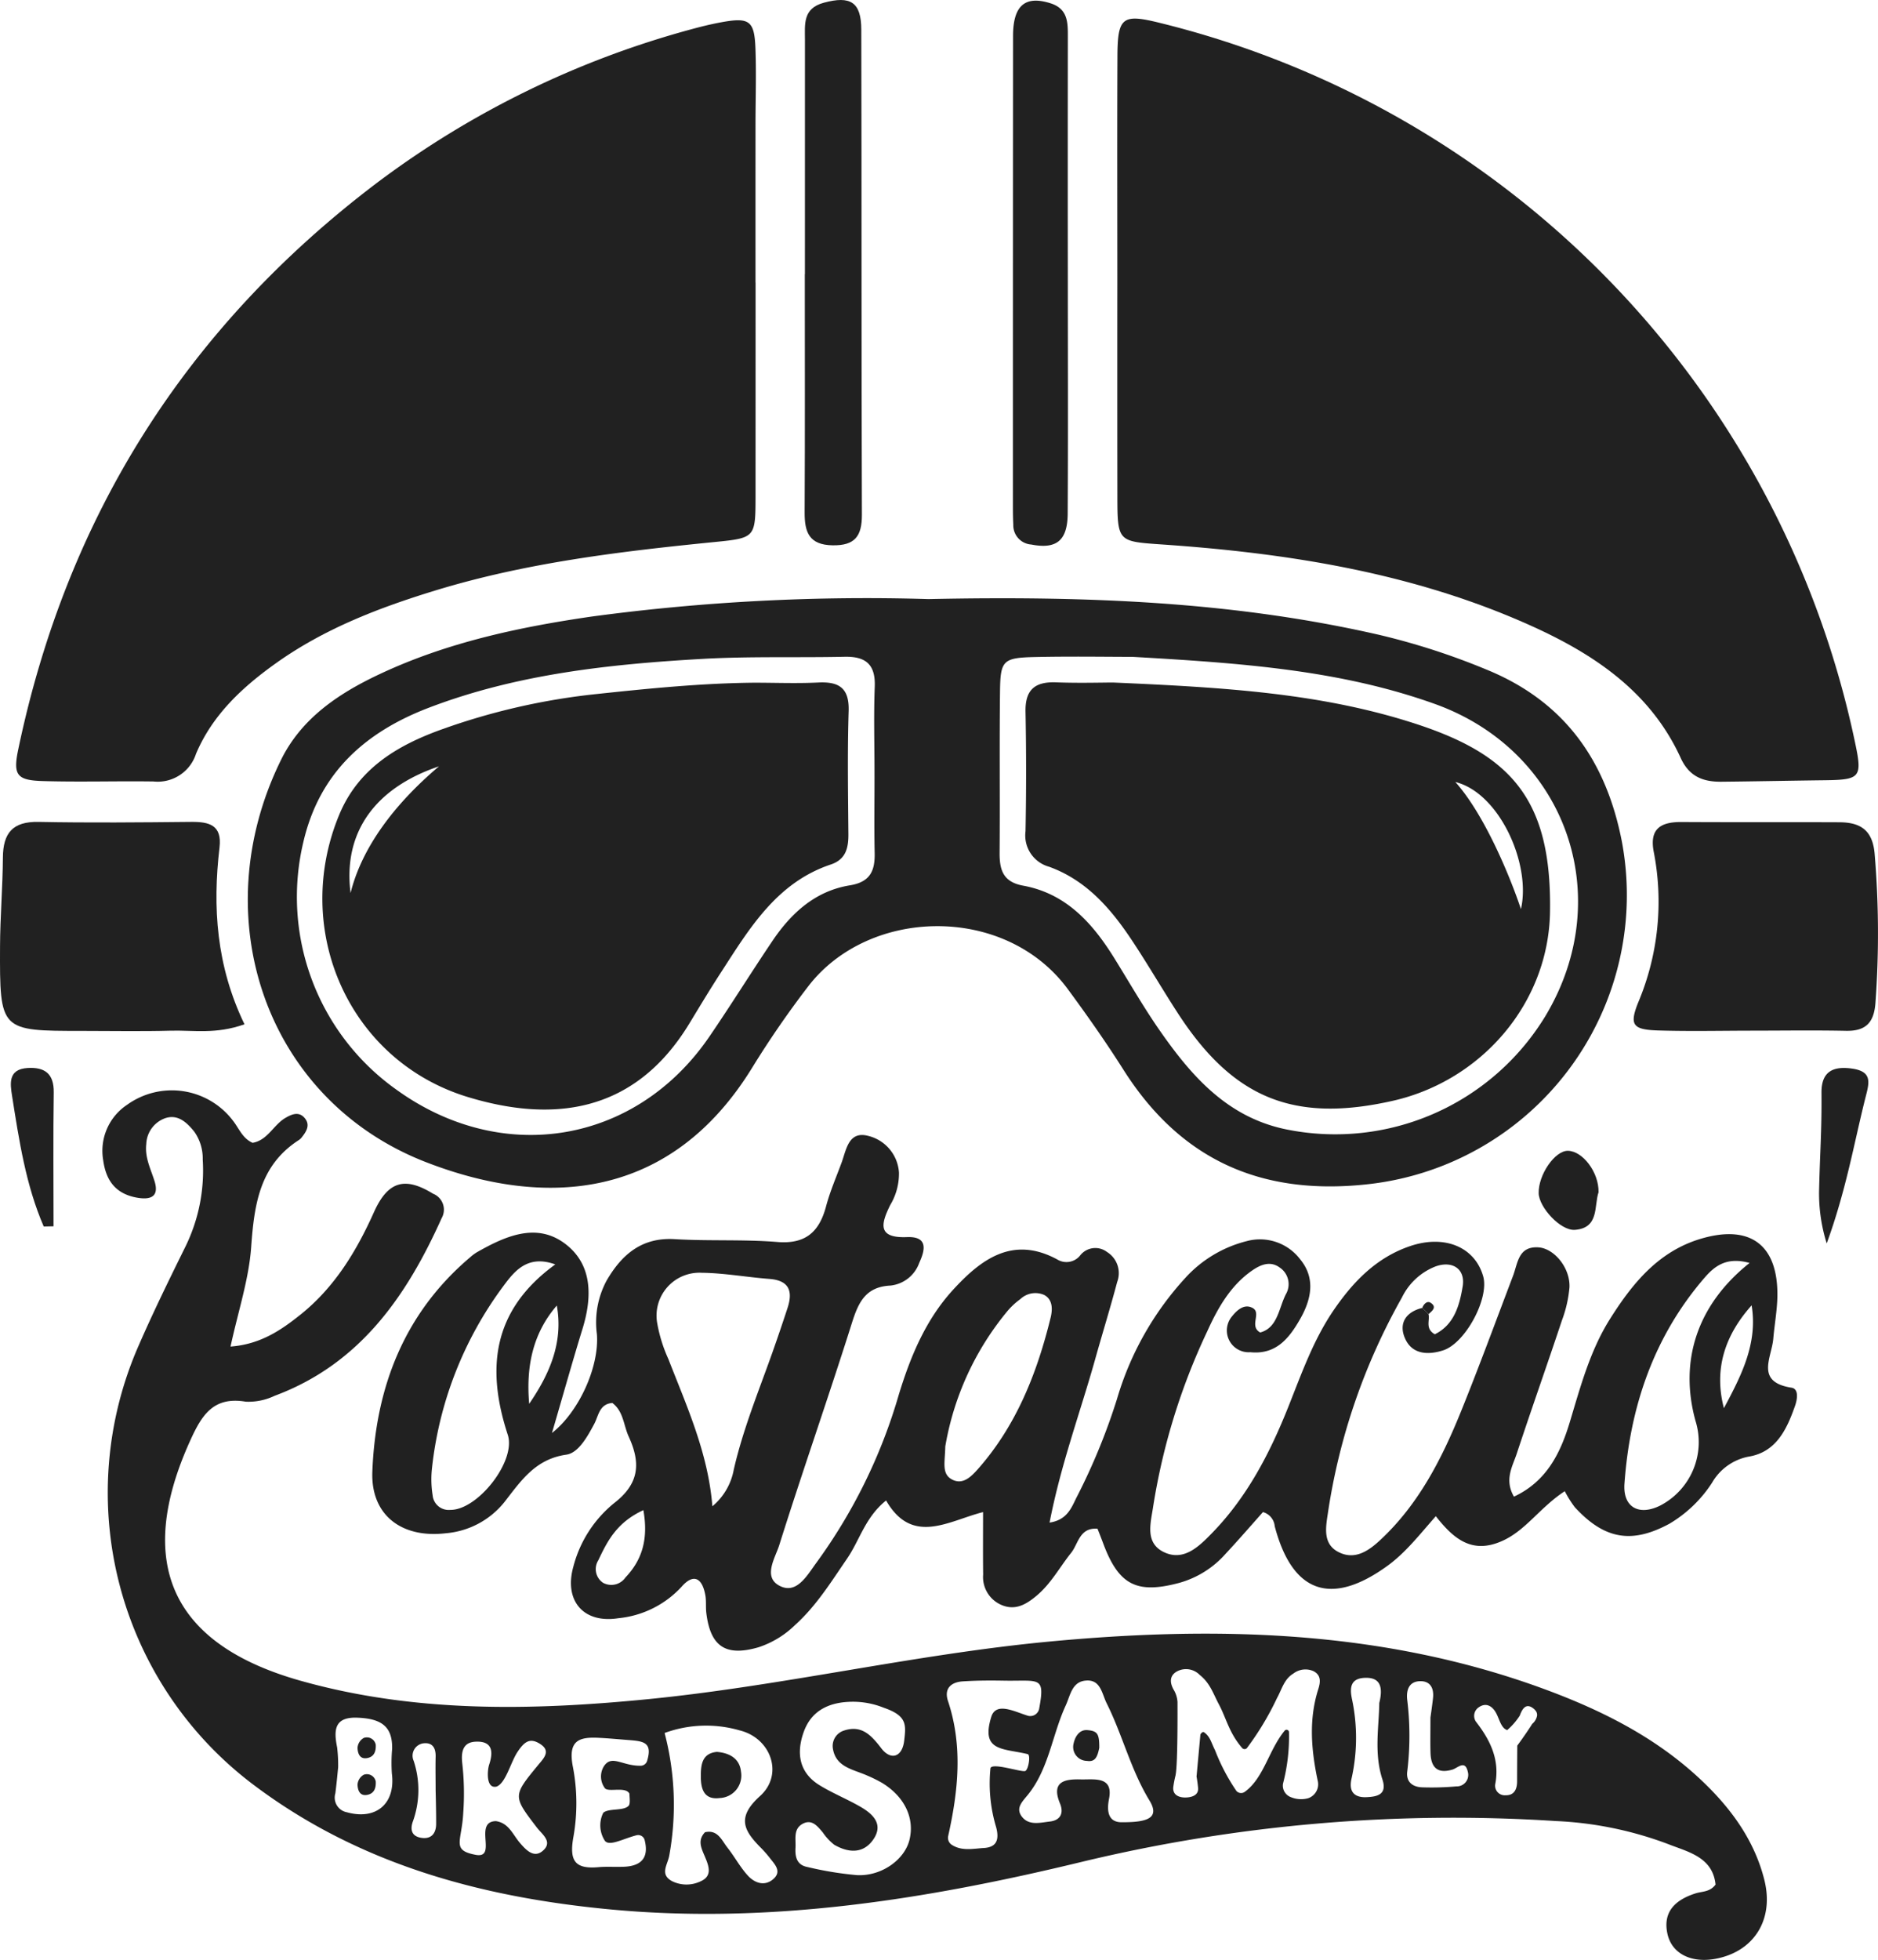
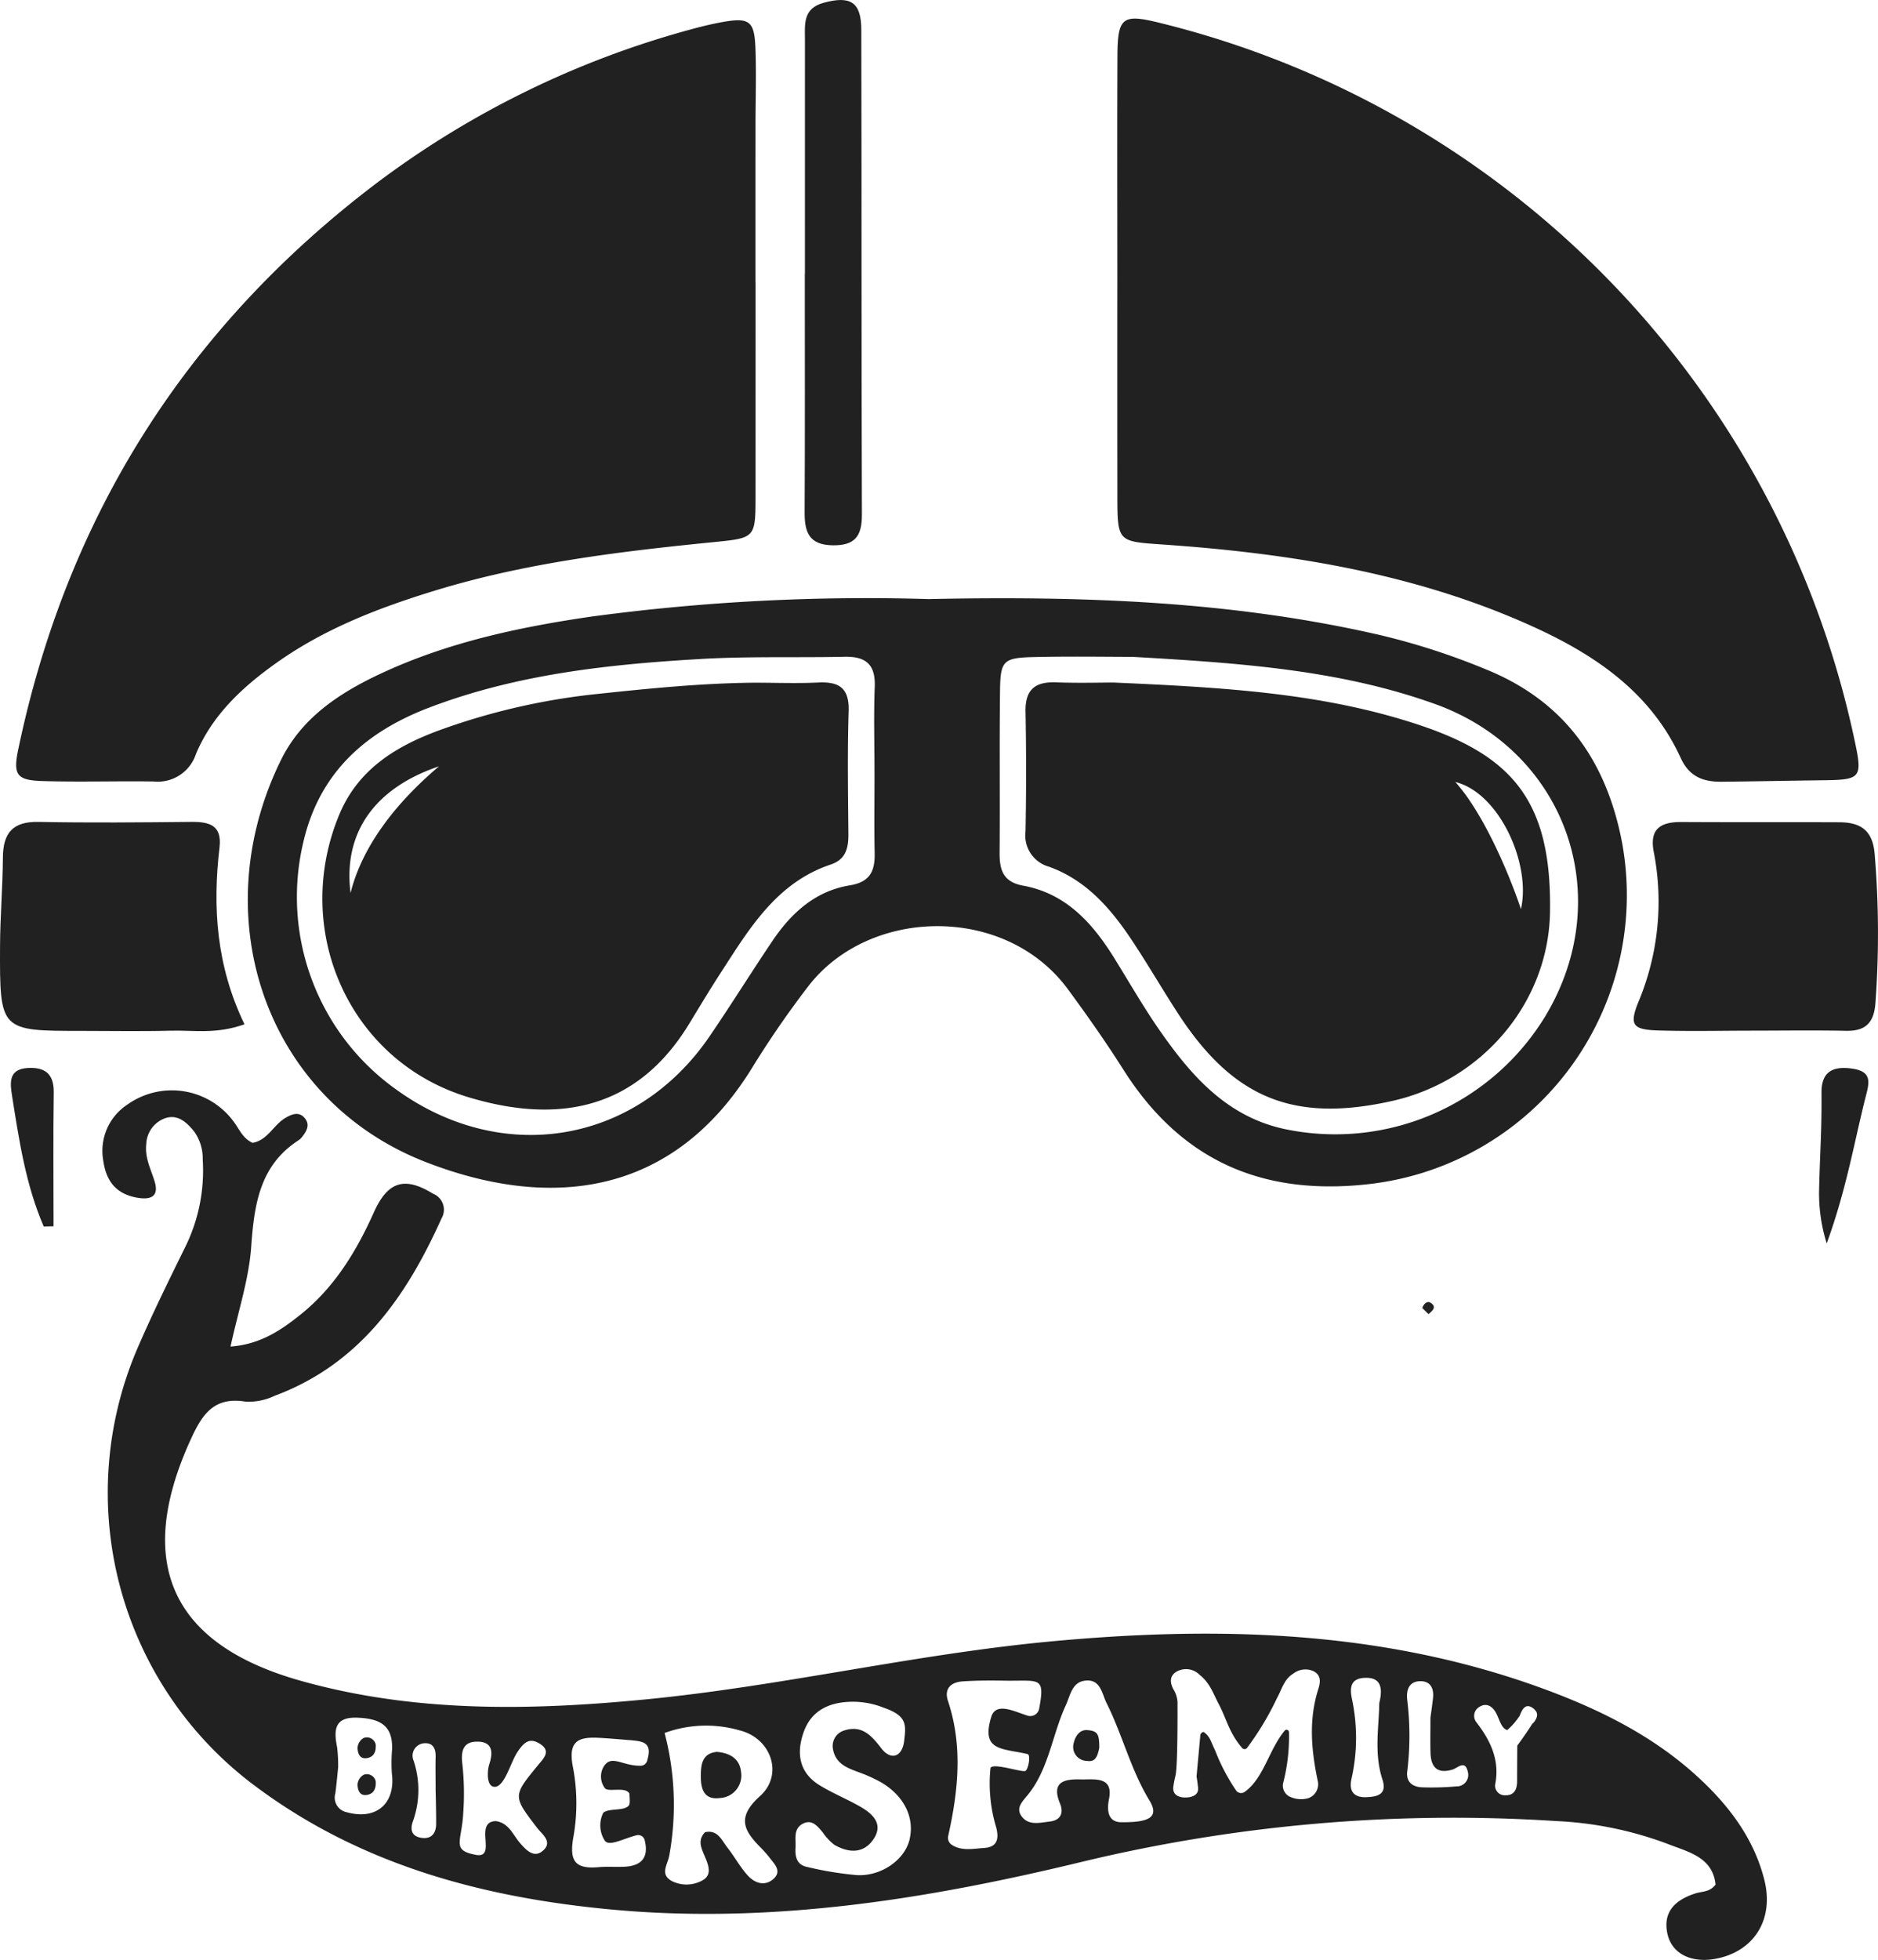
<svg xmlns="http://www.w3.org/2000/svg" viewBox="0 0 220.21 229.711">
  <defs>
    <style>.cls-1{fill:#212121;}</style>
  </defs>
  <g id="Livello_2" data-name="Livello 2">
    <g id="Livello_1-2" data-name="Livello 1">
      <path class="cls-1" d="M131.017,33.073c-.001-8.823-.028-17.646.011-26.468.02-4.561.558-5.017,4.929-3.933a110.184,110.184,0,0,1,81.541,84.254c.908,4.244.676,4.473-3.665,4.525-3.989.048-7.979.132-11.968.172-2.128.021-3.779-.573-4.787-2.78-3.615-7.911-10.413-12.338-17.988-15.697C165.518,67.125,151.086,64.844,136.41,63.825c-5.361-.372-5.381-.264-5.389-5.782Q131.004,45.558,131.017,33.073Z" />
      <path class="cls-1" d="M88.597,33.118q0,12.498-.004,24.997c-.007,4.878-.017,4.938-4.733,5.407-11.098,1.104-22.154,2.421-32.872,5.704-6.549,2.006-12.89,4.438-18.541,8.443-4.005,2.839-7.533,6.111-9.466,10.689a4.719,4.719,0,0,1-4.983,3.235c-4.332-.06-8.668.079-12.997-.049-3.036-.09-3.487-.713-2.863-3.699Q10.714,46.812,44.133,21.481A108.428,108.428,0,0,1,81.138,3.411c1.122-.307,2.257-.583,3.401-.794,3.305-.609,3.916-.211,4.04,3.005.115,2.995.011,5.998.01,8.998Q88.585,23.869,88.588,33.118Z" />
      <path class="cls-1" d="M206.871,220.286c-1.27-4.99-4.34-8.92-8.12-12.32-5.17-4.64-11.27-7.64-17.71-10.01-18.89-6.94-38.43-7.41-58.16-5.54-15.75,1.5-31.19,5.19-46.94,6.74-13.66,1.34-27.3,1.6-40.65-2.15-15.24-4.27-19.48-13.82-13.01-28.11,1.35-2.99,2.71-5.26,6.54-4.61a7.105,7.105,0,0,0,3.38-.69c9.95-3.7,15.45-11.61,19.58-20.81a2.011,2.011,0,0,0-1.01-2.88c-3.29-2.02-5.28-1.48-6.92,2.16-2.07,4.62-4.65,8.86-8.66,12.05-2.27,1.81-4.68,3.45-8.16,3.71.92-4.23,2.15-7.9,2.42-11.64.36-5,.98-9.6,5.6-12.57a1.497,1.497,0,0,0,.36-.35c.53-.67.99-1.42.32-2.22-.67-.8-1.49-.47-2.23-.04-1.43.81-2.09,2.63-3.88,2.94-1.19-.52-1.59-1.69-2.3-2.59a8.995,8.995,0,0,0-12.43-1.86,6.469,6.469,0,0,0-2.79,6.49c.3,2.18,1.29,3.92,3.98,4.39,2.07.36,2.49-.53,2.03-1.97-.45-1.43-1.14-2.74-.96-4.31a3.344,3.344,0,0,1,2.23-3.04c1.49-.49,2.53.51,3.39,1.57a5.416,5.416,0,0,1,1,3.28,20.238,20.238,0,0,1-2,10.15c-1.91,3.87-3.81,7.74-5.53,11.69a42.848,42.848,0,0,0,13.51,51.46c12.38,9.32,26.73,13.17,41.83,14.59,18.78,1.77,37.17-1.19,55.33-5.59a186.172,186.172,0,0,1,55.5-4.77,42.559,42.559,0,0,1,13.16,2.69c2.31.92,5.26,1.5,5.59,4.76-.68.9-1.58.78-2.35,1.03-2.29.73-3.87,2.1-3.29,4.74.51,2.33,2.78,3.43,5.56,2.94C205.611,228.796,208.081,225.036,206.871,220.286Zm-166.2-7.88a1.742,1.742,0,0,1-1.35-2.21c.15-1.14.25-2.28.33-3.06a17.77,17.77,0,0,0-.12-2.33c-.41-2.05-.34-3.61,2.44-3.48,2.83.12,4.06,1.09,4.01,3.65a18.694,18.694,0,0,0-.03,2.9C46.401,211.426,44.071,213.356,40.671,212.406Zm8.63,2.98c-1.03-.2-1.21-.95-.91-1.84a10.878,10.878,0,0,0,.115-7.165,1.464,1.464,0,0,1,1.256-2.064c1.027-.065,1.349.657,1.319,1.599-.03,1.31,0,2.62,0,3.93,0,0,.07,2.61.06,3.91C51.141,214.906,50.551,215.626,49.301,215.386Zm14.53,1.36c-1.12,1.2-2.11.13-2.87-.75-.84-.98-1.301-2.338-2.82-2.55-2.672.063.237,4.446-2.37,3.95-2.877-.547-1.618-1.536-1.451-4.93a31.599,31.599,0,0,0-.119-5.82c-.15-1.37.1-2.45,1.58-2.51,1.95-.09,2.09,1.15,1.58,2.68-.22.65-.403,2.861.852,2.586,1.085-.383,1.652-2.829,2.468-4.064.83-1.255,1.49-1.683,2.66-.933,1.29.83.41,1.68-.21,2.43-3.02,3.67-3.02,3.66-.15,7.4C63.561,214.976,64.711,215.786,63.831,216.746Zm9.27,2.05c-.99.04-1.99-.04-2.97.05-2.7.224-3.418-.715-2.882-3.62a22.606,22.606,0,0,0-.091-8.235c-.563-3.026.757-3.434,3.123-3.304.99.05,2.07.147,3.06.227,1.931.159,3.244.128,2.544,2.452a.795.795,0,0,1-.707.586c-2.195.07-3.472-1.391-4.397.115a2.285,2.285,0,0,0,.166,2.544c.471.463,2.388-.244,2.856.606.016.447.129,1.203-.096,1.436-.607.63-2.326.256-2.968.814a3.298,3.298,0,0,0,.191,3.288c.538.677,2.108-.238,3.702-.65a.785.785,0,0,1,.956.555C76.009,217.317,75.621,218.717,73.101,218.796Zm17.61,1.41c-1.04.94-2.25.5-3.07-.43-.88-.98-1.52-2.18-2.34-3.22-.68-.86-1.13-2.14-2.63-1.81-.89.92-.46,1.82-.06,2.76.45,1.07,1.02,2.34-.45,2.99a3.814,3.814,0,0,1-3.39-.03c-1.44-.81-.48-1.9-.29-3.01a33.187,33.187,0,0,0-.55-14.34,14.142,14.142,0,0,1,8.78-.31c3.71.9,5.21,5.18,2.41,7.7-2.831,2.546-1.863,4.105.167,6.137a13.424,13.424,0,0,1,1.03,1.188C90.889,218.556,91.659,219.342,90.711,220.206Zm15.93-4.56c-.57,2.32-3.28,4.28-6.16,4.13a40.173,40.173,0,0,1-5.84-.96c-1.22-.24-1.43-1.2-1.36-2.28.05-.97-.26-2.1.74-2.72,1.13-.69,1.81.19,2.46.96a6.381,6.381,0,0,0,1.34,1.44c1.57.91,3.29,1.1,4.48-.48,1.39-1.85.12-3.1-1.44-3.99-1.58-.91-3.29-1.59-4.83-2.55-2.33-1.47-2.66-3.72-1.81-6.14.87-2.51,2.89-3.48,5.32-3.59a9.674,9.674,0,0,1,4.103.697c2.763.947,2.587,2.033,2.377,3.873-.24,1.95-1.58,2.3-2.67.89-1.217-1.593-2.346-2.785-4.423-2.083a1.894,1.894,0,0,0-1.279,2.005c.302,2.276,2.368,2.516,3.992,3.238a16.525,16.525,0,0,1,1.79.88C106.071,210.576,107.271,213.096,106.641,215.646Zm10.17-1.47c.39,1.5.01,2.33-1.44,2.42-1.24.069-2.593.402-3.785-.385a.98.98,0,0,1-.402-1.03c1.164-5.22,1.741-10.503-.023-15.805-.49-1.47.35-2.22,1.74-2.31,1.65-.11,3.32-.11,4.98-.08,4.009.056,4.679-.554,3.97,3.277a1.061,1.061,0,0,1-1.355.823c-1.584-.495-3.715-1.641-4.265.15-1.252,4.077,1.376,3.656,4.28,4.358.367.128.069,1.851-.298,1.979-.46.16-3.898-1.03-4.074-.324A17.762,17.762,0,0,0,116.811,214.176Zm14.85-.6c-.71.02-2.14-.09-1.62-2.74.53-2.7-1.77-2.24-3.32-2.28-1.83-.05-3.51.22-2.43,2.82.48,1.16.03,1.99-1.22,2.12-1.12.13-2.44.5-3.26-.59-.74-.99.04-1.72.71-2.54,2.47-3.05,2.85-7.02,4.44-10.47.55-1.2.73-2.77,2.33-2.92,1.78-.18,1.92,1.57,2.48,2.67,1.85,3.7,2.82,7.78,5,11.36C136.031,213.066,134.581,213.576,131.661,213.576Zm18.781-4.522a21.817,21.817,0,0,0,.701-6.061.288.288,0,0,0-.5-.158c-1.87,2.268-2.444,5.545-4.666,7.166a.737.737,0,0,1-.996-.089,23.281,23.281,0,0,1-2.5-4.756c-.481-.966-.567-1.558-1.215-2.063-.104-.081-.234-.216-.509.188l-.453,4.931-.033-.166c.1.51.16.98.21,1.46.1.83-.59,1.1-1.24,1.16-.89.08-1.79-.22-1.66-1.25a12.291,12.291,0,0,1,.27-1.37v-.03c.26-1.36.22-7.87.22-8.5v-.05a3.239,3.239,0,0,0-.39-1.32c-.46-.76-.64-1.63.23-2.19a2.238,2.238,0,0,1,2.76.35c1.23.97,1.592,2.22,2.266,3.479.85,1.589,1.181,3.326,2.722,5.098a.372.372,0,0,0,.552.002A33.684,33.684,0,0,0,149.741,199.016c.56-1,.82-2.21,1.91-2.86a2.321,2.321,0,0,1,2.36-.29c.91.47.84,1.27.56,2.13-1.119,3.547-.829,7.077-.056,10.73a1.725,1.725,0,0,1-1.106,2.03,3.104,3.104,0,0,1-2.014-.108A1.441,1.441,0,0,1,150.442,209.054Zm9.839,1.582c-1.46.08-2.15-.62-1.81-2.14a21.834,21.834,0,0,0,.06-9.35c-.28-1.32-.18-2.39,1.42-2.49,1.84-.11,2.27.97,1.78,2.95-.03,2.75-.64,5.88.37,8.96C162.671,210.316,161.521,210.576,160.281,210.636Zm10.48-1.26a32.85,32.85,0,0,1-3.97.11c-1.15-.03-1.94-.63-1.78-1.86a34.613,34.613,0,0,0-.01-8.45c-.11-1.11.22-2.08,1.47-2.13s1.69.83,1.56,1.99c-.11.98-.26,1.96-.3,2.29,0,1.83-.03,3,.01,4.16.06,1.67.82,2.44,2.57,1.92.63-.19,1.49-1.2,1.81.29A1.346,1.346,0,0,1,170.761,209.376Zm9.47-8.28a1.638,1.638,0,0,1-.54.93l-.03.03c-.81,1.28-1.75,2.54-1.75,2.54-.01,1.41-.02,2.81-.02,4.22-.01.93-.36,1.63-1.37,1.6a1.125,1.125,0,0,1-1.2-1.26c.56-2.84-.53-5.12-2.19-7.28a1.203,1.203,0,0,1,.25-1.76c.89-.63,1.61-.12,2.02.61.43.76.59,1.81,1.33,2.05a7.759,7.759,0,0,0,1.45-1.66.031.031,0,0,0,.01-.02.01.01,0,0,0,.01-.01c.28-.77.74-1.62,1.71-.75a.645.645,0,0,1,.08.09.787.787,0,0,1,.24.66Z" />
-       <path class="cls-1" d="M210.071,162.646c-4.28-.67-2.34-3.5-2.14-5.73.14-1.65.45-3.31.48-4.96.1-6.05-3.18-8.51-9.03-6.75-4.95,1.49-7.99,5.25-10.6,9.39-2.33,3.7-3.45,7.9-4.7,12.05-1.09,3.63-2.71,6.98-6.56,8.77-1.15-2-.17-3.53.33-5.04,1.72-5.22,3.56-10.39,5.29-15.6a14.662,14.662,0,0,0,.89-3.88c.11-2.27-1.78-4.59-3.66-4.7-2.35-.13-2.39,1.85-2.96,3.35-2.01,5.29-3.96,10.6-6.08,15.84-2.26,5.58-4.98,10.92-9.47,15.1-1.35,1.26-2.98,2.42-4.92,1.42-1.84-.94-1.49-2.87-1.25-4.46a73.313,73.313,0,0,1,8.69-25.36,7.365,7.365,0,0,1,3.94-3.65c2-.72,3.52.3,3.19,2.33-.37,2.24-1,4.51-3.27,5.62-1.17-.68-.55-1.62-.74-2.36-.24-.25-.49-.49-.73-.73-2.09.51-2.81,2-1.94,3.74.85,1.72,2.68,1.79,4.4,1.23,2.6-.85,5.4-6.07,4.69-8.65-.96-3.44-4.5-4.94-8.56-3.57-3.97,1.34-6.71,4.19-9.01,7.56-2.36,3.47-3.74,7.41-5.28,11.27-2.17,5.45-4.85,10.62-9,14.86-1.5,1.53-3.29,3.32-5.64,2.16-2.25-1.12-1.47-3.5-1.2-5.41a75.344,75.344,0,0,1,6.32-20.43c1.22-2.7,2.72-5.38,5.28-7.15.98-.68,2.12-1.16,3.23-.34a2.336,2.336,0,0,1,.72,3.12c-.85,1.67-.96,3.93-3.01,4.49-1.45-.8.45-2.52-1.2-3-.82-.24-1.57.43-2.1,1.1a2.556,2.556,0,0,0,2.13,4.21c3.02.31,4.55-1.62,5.84-3.87,1.33-2.32,1.84-4.8.02-7.01a5.922,5.922,0,0,0-6.27-2.14,14.49,14.49,0,0,0-7.19,4.3,35.936,35.936,0,0,0-8.03,14.22,73.343,73.343,0,0,1-4.74,11.53c-.58,1.15-1.07,2.63-3.16,2.94,1.32-6.8,3.58-12.87,5.33-19.09.85-3.04,1.79-6.07,2.6-9.12a2.922,2.922,0,0,0-1.2-3.51,2.257,2.257,0,0,0-3.13.39,2.05,2.05,0,0,1-2.68.5c-5.24-2.85-8.97-.02-12.25,3.56-3.19,3.49-4.98,7.78-6.36,12.31a63.241,63.241,0,0,1-9.62,19.62c-1.05,1.41-2.25,3.68-4.18,2.83-2.24-.99-.69-3.32-.21-4.84,2.74-8.71,5.77-17.33,8.52-26.04.77-2.45,1.62-4.25,4.53-4.39a4.036,4.036,0,0,0,3.37-2.67c.74-1.59.99-3.11-1.46-3.01-3.53.14-2.99-1.63-1.95-3.75a7.163,7.163,0,0,0,1.03-3.81,4.739,4.739,0,0,0-3.63-4.31c-2.26-.58-2.53,1.56-3.08,3.09-.63,1.72-1.37,3.41-1.84,5.18-.8,3-2.41,4.45-5.74,4.17-3.98-.32-8-.09-11.99-.33-3.89-.24-6.24,1.82-8.01,4.87a10.375,10.375,0,0,0-1.13,6.27c.29,3.8-2.09,9.09-5.27,11.58,1.31-4.46,2.39-8.34,3.58-12.2,1.16-3.76,1.19-7.59-2.09-10.02-3.36-2.49-7.01-.83-10.3,1.04a5.22,5.22,0,0,0-.8.6c-7.75,6.57-11.07,15.29-11.45,25.1-.2,5.15,3.49,7.84,8.61,7.23a9.844,9.844,0,0,0,6.88-3.66c1.95-2.5,3.62-5.03,7.25-5.55,1.42-.2,2.46-2.08,3.27-3.59.51-.94.59-2.35,2.13-2.47,1.31.98,1.31,2.61,1.92,3.94,1.4,3.06,1.29,5.48-1.7,7.79a14.152,14.152,0,0,0-4.79,7.45c-1.12,3.98,1.17,6.69,5.26,6.05a11.604,11.604,0,0,0,7.43-3.69c1.39-1.59,2.44-1.07,2.8,1.08.1.65.02,1.33.1,1.99.48,3.96,2.29,5.14,6.13,4.02a11.04,11.04,0,0,0,4.23-2.56c2.52-2.26,4.26-5.08,6.14-7.82,1.48-2.15,2.13-4.86,4.58-6.82,3.07,5.33,7.33,2.38,11.37,1.36,0,2.73-.02,5.03.01,7.32a3.553,3.553,0,0,0,2.21,3.59c1.6.65,2.85-.1,4.07-1.12,1.7-1.43,2.71-3.36,4.05-5.03.83-1.04.97-2.98,3.08-2.81.25.63.49,1.24.72,1.86,1.81,4.77,3.93,5.8,8.85,4.49a11.282,11.282,0,0,0,5.43-3.39c1.54-1.65,3.01-3.35,4.4-4.91a1.89,1.89,0,0,1,1.38,1.66c2.06,7.82,6.59,9.41,13.16,4.68,2.16-1.55,3.78-3.65,5.73-5.86,2.1,2.68,4.25,4.45,7.72,2.93,2.81-1.22,4.43-3.91,7.4-5.86a12.64,12.64,0,0,0,1.18,1.88c3.48,3.78,6.68,4.32,11.1,1.93a15.161,15.161,0,0,0,4.99-4.8,6.326,6.326,0,0,1,4.28-3.06c3.22-.52,4.47-3.16,5.44-5.92C210.761,163.996,210.941,162.786,210.071,162.646Zm-150.53,5.52c1.01,3.08-3.54,8.85-6.75,8.8a1.883,1.883,0,0,1-2.06-1.71,11.738,11.738,0,0,1-.1-2.96,43.615,43.615,0,0,1,8.37-21.53c1.28-1.72,2.82-3.76,6.11-2.57C57.711,153.566,57.001,160.426,59.541,168.166Zm5.75-15.15c.77,4.3-.82,7.99-3.24,11.52C61.681,160.316,62.401,156.356,65.291,153.016Zm8.05,31.87a2.017,2.017,0,0,1-2.64.62,1.935,1.935,0,0,1-.54-2.64c1.05-2.22,2.14-4.42,5.28-5.87C76.031,180.316,75.341,182.786,73.341,184.886Zm12.7-12.64a7.294,7.294,0,0,1-2.51,4.3c-.49-6.21-2.99-11.69-5.16-17.26a17.429,17.429,0,0,1-1.32-4.27,5.029,5.029,0,0,1,5.22-5.84c2.65.03,5.3.52,7.95.72,2.33.18,2.77,1.45,2.12,3.42q-.855,2.61-1.77,5.2C88.961,163.056,87.121,167.516,86.041,172.246Zm28.59-.02c-.76.84-1.73,1.85-3,1.18-1.25-.67-.82-2.02-.79-3.87a33.666,33.666,0,0,1,7.34-15.93,8.448,8.448,0,0,1,1.46-1.34,2.556,2.556,0,0,1,2.8-.49c1.01.54.99,1.69.75,2.67C121.591,160.966,119.161,167.116,114.631,172.226Zm84.18-5.69a8.376,8.376,0,0,1-4.11,9.91c-2.48,1.25-4.42.26-4.22-2.55.64-8.95,3.4-17.17,9.34-24.08,1.13-1.31,2.52-2.57,5.33-1.79C198.971,152.936,196.881,159.546,198.811,166.536Zm3.33-1.49c-1.2-4.59.12-8.55,3.25-12.05C206.131,157.476,204.161,161.266,202.141,165.046Z" />
      <path class="cls-1" d="M190.171,98.606c-1.86-9.52-6.78-16.45-15.95-20.16a81.832,81.832,0,0,0-12.34-4c-17-3.92-34.29-4.62-53.02-4.23a241.483,241.483,0,0,0-39.5,2.05c-8.61,1.25-17.05,3.06-24.96,6.8-4.74,2.24-9.06,5.14-11.45,10-9.09,18.46-1.78,39.81,16.91,47.11,14.12,5.51,28.83,4.47,38.37-11.09a112.755,112.755,0,0,1,6.5-9.43c7.12-9.34,23.11-9.69,30.46.25,2.27,3.08,4.47,6.21,6.52,9.44,6.65,10.51,16.03,14.78,28.42,13.48A34.087,34.087,0,0,0,190.171,98.606Zm-87.63-8.13c.01,3.16-.05,6.32.02,9.48.05,2.12-.53,3.42-2.9,3.81-4.03.65-6.86,3.22-9.07,6.49-2.51,3.72-4.88,7.54-7.41,11.24-8.6,12.57-24.27,15.2-36.71,6.21a27.701,27.701,0,0,1-10.89-29.06c1.89-8.07,7.23-12.83,14.66-15.68,10.4-3.98,21.31-5.13,32.29-5.75,5.48-.3,10.98-.12,16.47-.24,2.51-.06,3.67.89,3.57,3.51C102.441,83.816,102.541,87.146,102.541,90.476Zm78.67,28.61a28.842,28.842,0,0,1-30.46,13.27c-6.72-1.4-10.89-6.06-14.57-11.3-2.01-2.85-3.74-5.89-5.58-8.85-2.54-4.07-5.64-7.49-10.62-8.4-2.39-.43-2.79-1.88-2.77-3.92.05-6.32-.03-12.65.05-18.97.05-3.54.38-3.83,4.18-3.91,4.16-.09,8.32-.02,11.34-.02,12.77.73,24.37,1.54,35.49,5.53C183.601,88.026,189.651,105.036,181.211,119.086Z" />
      <path class="cls-1" d="M205.445,120.801c-3.666.003-7.335.088-10.998-.024-2.985-.091-3.409-.63-2.372-3.243A30.417,30.417,0,0,0,193.929,99.919c-.561-2.763.768-3.589,3.243-3.574,6.166.037,12.332.002,18.498.029,2.485.011,3.937.917,4.153,3.786a111.24,111.24,0,0,1,.081,17.462c-.188,2.297-1.189,3.243-3.46,3.197C212.779,120.744,209.112,120.799,205.445,120.801Z" />
      <path class="cls-1" d="M28.667,120.052c-3.344,1.199-6.016.68-8.632.751-3.481.095-6.966.025-10.449.025-9.586 0-9.62-0-9.582-9.88.013-3.478.312-6.956.335-10.434C.358,97.654,1.472,96.273,4.506,96.332c5.969.116,11.942.06,17.912-.001,2.121-.022,3.629.376,3.322,2.992C24.919,106.32,25.354,113.181,28.667,120.052Z" />
      <path class="cls-1" d="M94.383,32.114q0-13.715.003-27.43c.001-1.814-.285-3.69,2.209-4.364,3.109-.84,4.39-.1,4.398,3.154.049,18.952.005,37.904.071,56.855.009,2.519-.821,3.631-3.449,3.584-2.758-.049-3.277-1.554-3.265-3.87.048-9.309.02-18.619.02-27.929Z" />
-       <path class="cls-1" d="M125.21,32.293c.003,9.301.039,18.603-.016,27.904-.019,3.202-1.343,4.191-4.27,3.624a2.257,2.257,0,0,1-2.107-2.313c-.033-.663-.046-1.328-.046-1.992q-.002-27.655.016-55.311c.006-3.596,1.442-4.744,4.371-3.827,2.1.657,2.056,2.306,2.054,4.01Q125.195,18.341,125.21,32.293Z" />
      <path class="cls-1" d="M214.195,145.738a19.678,19.678,0,0,1-.897-6.051c.104-4.69.322-6.985.286-11.623-.02-2.545,1.438-3.121,3.581-2.818,2.541.36,1.971,1.804,1.514,3.639C217.367,134.151,216.462,139.52,214.195,145.738Z" />
      <path class="cls-1" d="M5.129,143.755c-2.109-4.873-2.887-10.086-3.71-15.281-.235-1.483-.479-3.154,1.804-3.297,1.99-.125,3.111.63,3.079,2.861-.075,5.229-.024,10.46-.024,15.691Z" />
-       <path class="cls-1" d="M187.442,139.738c-.542,1.601.1,4.195-2.776,4.408-1.683.124-4.213-2.648-4.246-4.301-.043-2.161,1.904-4.985,3.424-4.966C185.576,134.9,187.492,137.397,187.442,139.738Z" />
      <path class="cls-1" d="M166.77,153.299c.165-.458.569-.864.957-.623.797.495.25.956-.226,1.346Z" />
      <path class="cls-1" d="M84.058,205.331c1.534.125,2.681.815,2.83,2.324a2.638,2.638,0,0,1-2.505,3.085c-1.848.234-2.205-1.088-2.205-2.522C82.178,206.868,82.291,205.506,84.058,205.331Z" />
      <path class="cls-1" d="M128.899,204.849c-.222,1.115-.505,1.691-1.453,1.538a1.633,1.633,0,0,1-1.557-2.041c.173-.811.679-1.637,1.603-1.567C128.725,202.873,128.899,203.262,128.899,204.849Z" />
      <path class="cls-1" d="M44.059,208.795c.051.883-.253,1.43-.989,1.572-.922.178-1.129-.603-1.145-1.203a1.434,1.434,0,0,1,.724-1.152A1.06,1.06,0,0,1,44.059,208.795Z" />
-       <path class="cls-1" d="M44.059,204.482c.051.883-.253,1.43-.989,1.572-.922.178-1.129-.603-1.145-1.203a1.434,1.434,0,0,1,.724-1.152A1.06,1.06,0,0,1,44.059,204.482Z" />
+       <path class="cls-1" d="M44.059,204.482c.051.883-.253,1.43-.989,1.572-.922.178-1.129-.603-1.145-1.203a1.434,1.434,0,0,1,.724-1.152A1.06,1.06,0,0,1,44.059,204.482" />
      <path class="cls-1" d="M166.311,84.936c-11.21-3.71-22.81-4.37-35.77-4.94-1.35,0-4.02.08-6.68-.02-2.51-.1-3.67.86-3.61,3.47q.135,6.99,0,13.98a3.8,3.8,0,0,0,2.76,4.16c4.45,1.61,7.35,5.03,9.85,8.83,1.83,2.77,3.5,5.65,5.31,8.43,6.48,9.93,13.6,12.79,25.17,10.17,10.38-2.36,18.24-11.42,18.41-22.13C181.961,93.846,177.311,88.586,166.311,84.936Zm12.03,21.615c-1.25-3.76-4.255-11.064-7.69-14.895C175.811,92.926,179.561,101.271,178.341,106.551Z" />
      <path class="cls-1" d="M99.511,83.326c.08-2.7-1.14-3.46-3.59-3.33-2.49.12-4.99.02-7.48.02-6.17.06-12.29.67-18.4,1.32a77.651,77.651,0,0,0-18.43,4.22c-5.1,1.86-9.61,4.56-11.84,9.95-5.6,13.52,1.15,28.83,15.08,33.07,9.51,2.89,19.41,2.26,26.02-8.68,1.21-1.99,2.41-3.99,3.68-5.94,3.34-5.16,6.53-10.51,12.86-12.63,1.74-.58,2.08-1.89,2.07-3.53C99.441,92.976,99.361,88.146,99.511,83.326Zm-58.404,21.341c-.92-7.23,3.014-12.371,10.374-14.851C46.228,94.254,42.417,99.357,41.107,104.667Z" />
    </g>
  </g>
</svg>